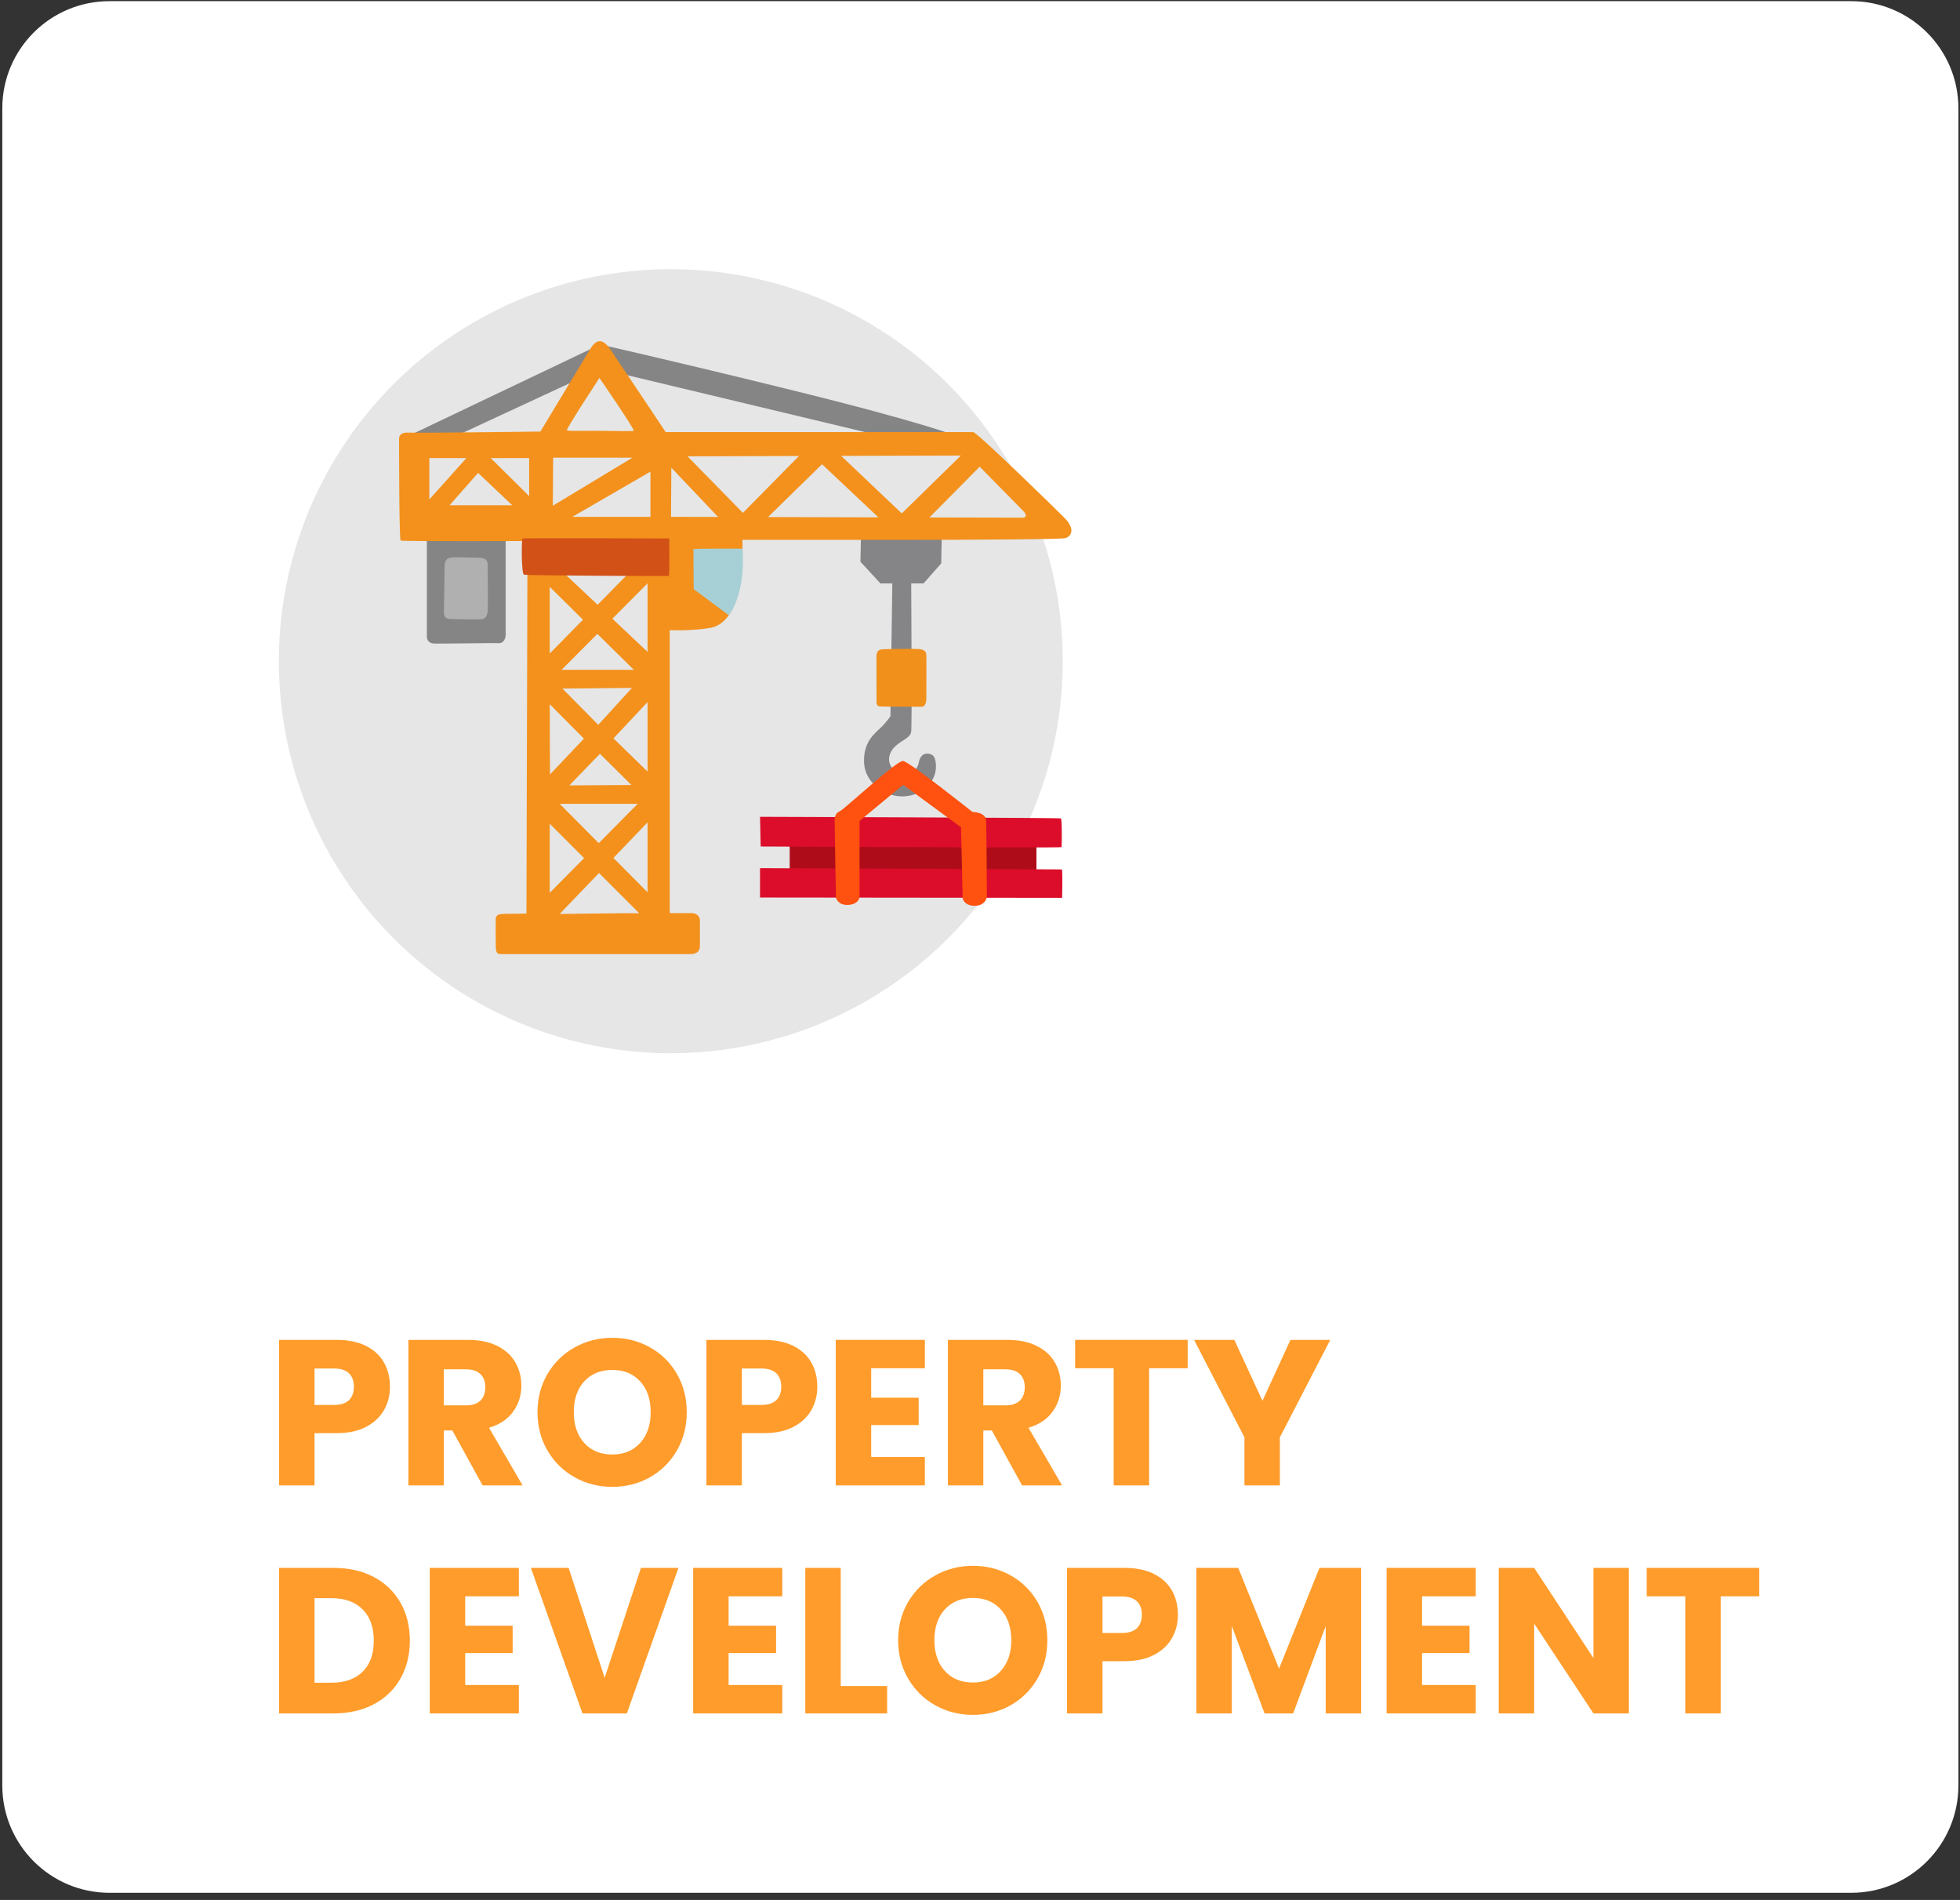
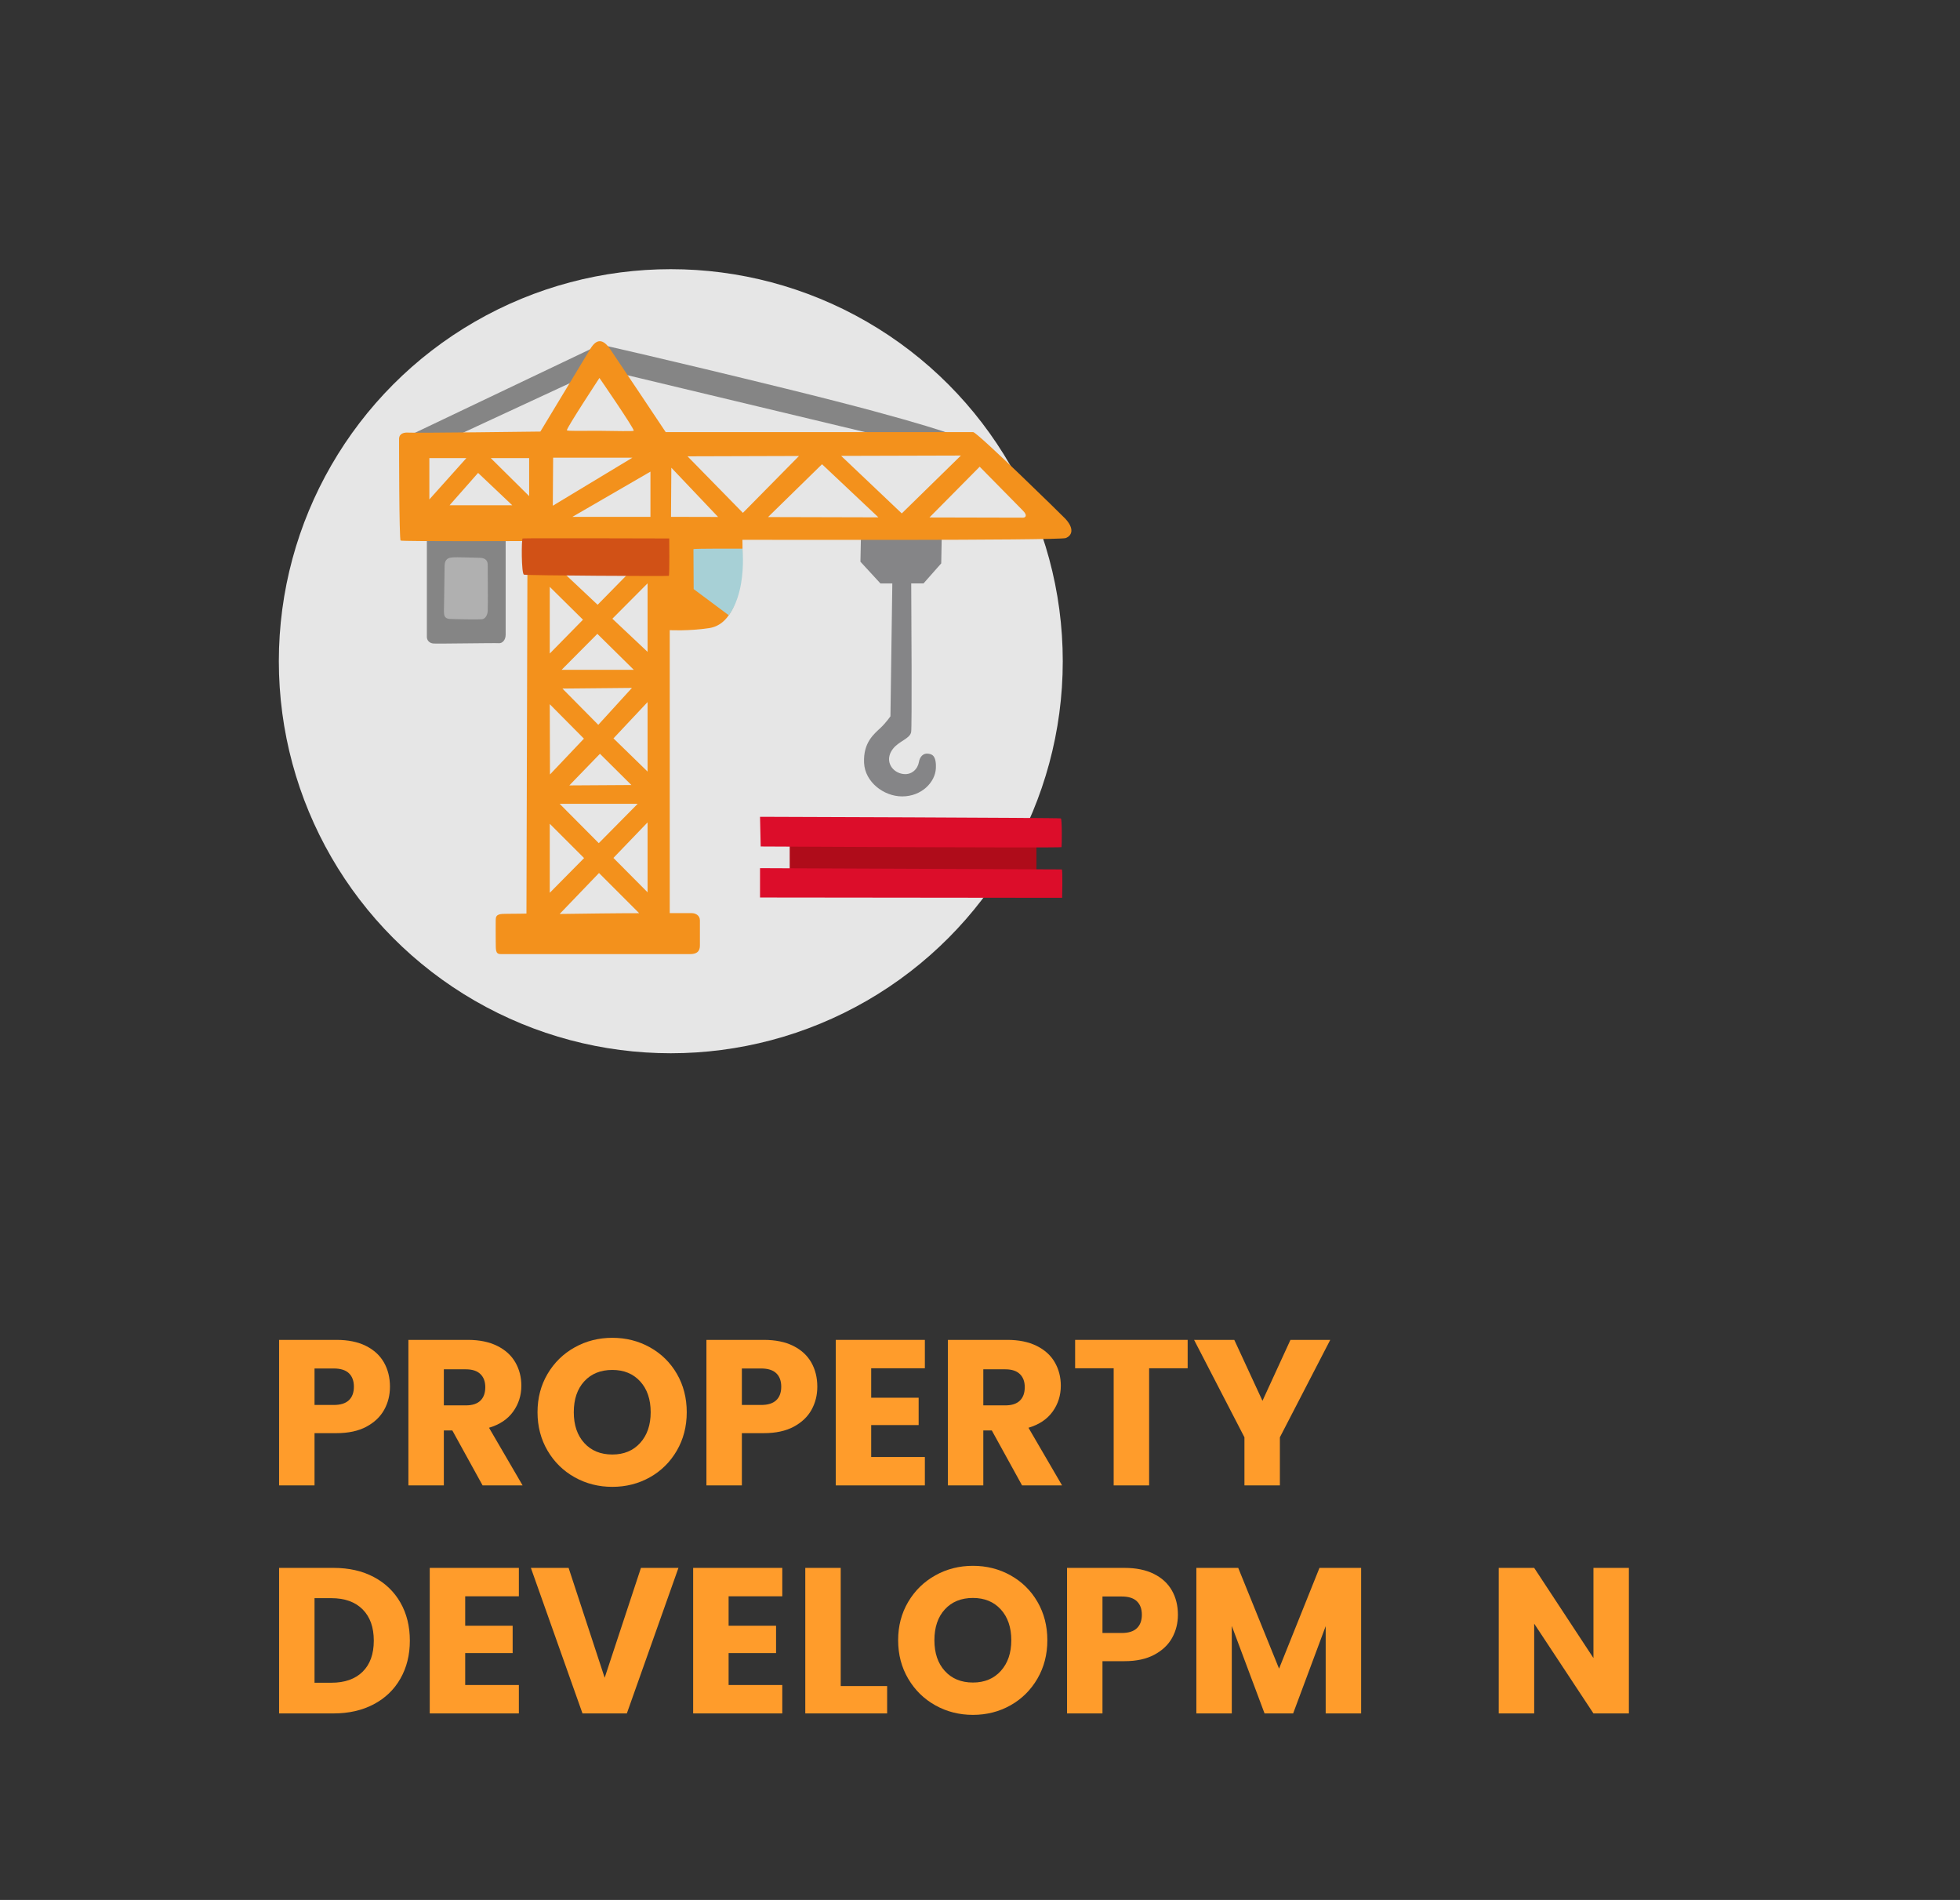
<svg xmlns="http://www.w3.org/2000/svg" width="100%" height="100%" viewBox="0 0 227 220" version="1.1" xml:space="preserve" style="fill-rule:evenodd;clip-rule:evenodd;stroke-linejoin:round;stroke-miterlimit:2;">
  <rect x="0" y="0" width="227" height="220" fill="#333333" stroke="none" />
  <g transform="matrix(1,0,0,1,-2561.92,-2223.91)">
    <g transform="matrix(1,0,0,1,72.615,34.41)">
      <g transform="matrix(1.807,0,0,1.747,1231.75,392.077)">
-         <path d="M821.455,1036.04C821.455,1032.12 818.378,1028.94 814.589,1028.94L702.949,1028.94C699.16,1028.94 696.083,1032.12 696.083,1036.04L696.083,1147.21C696.083,1151.13 699.16,1154.32 702.949,1154.32L814.589,1154.32C818.378,1154.32 821.455,1151.13 821.455,1147.21L821.455,1036.04Z" style="fill:white;" />
-       </g>
+         </g>
    </g>
    <g transform="matrix(1,0,0,1,72.615,34.41)">
      <g transform="matrix(1.568,0,0,1.568,2264.05,1593.55)">
        <path d="M172.461,482.477C172.461,483.1 172.318,483.669 172.032,484.184C171.746,484.699 171.308,485.115 170.716,485.432C170.124,485.748 169.389,485.906 168.511,485.906L166.889,485.906L166.889,489.764L164.271,489.764L164.271,479.018L168.511,479.018C169.369,479.018 170.093,479.166 170.685,479.462C171.277,479.758 171.721,480.166 172.017,480.686C172.313,481.207 172.461,481.804 172.461,482.477ZM168.312,483.824C168.812,483.824 169.185,483.707 169.43,483.472C169.675,483.238 169.797,482.906 169.797,482.477C169.797,482.049 169.675,481.717 169.43,481.482C169.185,481.248 168.812,481.13 168.312,481.13L166.889,481.13L166.889,483.824L168.312,483.824Z" style="fill:rgb(255,156,43);fill-rule:nonzero;" />
        <path d="M179.303,489.764L177.068,485.707L176.441,485.707L176.441,489.764L173.823,489.764L173.823,479.018L178.217,479.018C179.064,479.018 179.786,479.166 180.383,479.462C180.98,479.758 181.426,480.163 181.722,480.679C182.018,481.194 182.166,481.768 182.166,482.401C182.166,483.115 181.964,483.753 181.561,484.314C181.158,484.876 180.564,485.274 179.778,485.508L182.258,489.764L179.303,489.764ZM176.441,483.855L178.064,483.855C178.543,483.855 178.903,483.738 179.143,483.503C179.383,483.268 179.502,482.937 179.502,482.508C179.502,482.1 179.383,481.778 179.143,481.544C178.903,481.309 178.543,481.191 178.064,481.191L176.441,481.191L176.441,483.855Z" style="fill:rgb(255,156,43);fill-rule:nonzero;" />
        <path d="M188.886,489.871C187.876,489.871 186.95,489.636 186.108,489.167C185.266,488.697 184.597,488.042 184.102,487.2C183.608,486.358 183.36,485.411 183.36,484.36C183.36,483.309 183.608,482.365 184.102,481.528C184.597,480.691 185.266,480.038 186.108,479.569C186.95,479.099 187.876,478.865 188.886,478.865C189.896,478.865 190.823,479.099 191.665,479.569C192.506,480.038 193.17,480.691 193.655,481.528C194.139,482.365 194.382,483.309 194.382,484.36C194.382,485.411 194.137,486.358 193.647,487.2C193.157,488.042 192.494,488.697 191.657,489.167C190.82,489.636 189.896,489.871 188.886,489.871ZM188.886,487.483C189.743,487.483 190.43,487.197 190.945,486.626C191.46,486.054 191.718,485.299 191.718,484.36C191.718,483.411 191.46,482.653 190.945,482.087C190.43,481.521 189.743,481.237 188.886,481.237C188.019,481.237 187.327,481.518 186.812,482.079C186.297,482.641 186.039,483.401 186.039,484.36C186.039,485.309 186.297,486.067 186.812,486.633C187.327,487.2 188.019,487.483 188.886,487.483Z" style="fill:rgb(255,156,43);fill-rule:nonzero;" />
        <path d="M204.026,482.477C204.026,483.1 203.883,483.669 203.597,484.184C203.311,484.699 202.872,485.115 202.281,485.432C201.689,485.748 200.954,485.906 200.076,485.906L198.454,485.906L198.454,489.764L195.836,489.764L195.836,479.018L200.076,479.018C200.933,479.018 201.658,479.166 202.25,479.462C202.842,479.758 203.286,480.166 203.582,480.686C203.878,481.207 204.026,481.804 204.026,482.477ZM199.877,483.824C200.377,483.824 200.75,483.707 200.995,483.472C201.24,483.238 201.362,482.906 201.362,482.477C201.362,482.049 201.24,481.717 200.995,481.482C200.75,481.248 200.377,481.13 199.877,481.13L198.454,481.13L198.454,483.824L199.877,483.824Z" style="fill:rgb(255,156,43);fill-rule:nonzero;" />
        <path d="M208.006,481.115L208.006,483.289L211.511,483.289L211.511,485.309L208.006,485.309L208.006,487.667L211.97,487.667L211.97,489.764L205.388,489.764L205.388,479.018L211.97,479.018L211.97,481.115L208.006,481.115Z" style="fill:rgb(255,156,43);fill-rule:nonzero;" />
        <path d="M219.15,489.764L216.915,485.707L216.287,485.707L216.287,489.764L213.67,489.764L213.67,479.018L218.063,479.018C218.91,479.018 219.632,479.166 220.229,479.462C220.826,479.758 221.273,480.163 221.569,480.679C221.864,481.194 222.012,481.768 222.012,482.401C222.012,483.115 221.811,483.753 221.408,484.314C221.005,484.876 220.41,485.274 219.624,485.508L222.104,489.764L219.15,489.764ZM216.287,483.855L217.91,483.855C218.39,483.855 218.749,483.738 218.989,483.503C219.229,483.268 219.349,482.937 219.349,482.508C219.349,482.1 219.229,481.778 218.989,481.544C218.749,481.309 218.39,481.191 217.91,481.191L216.287,481.191L216.287,483.855Z" style="fill:rgb(255,156,43);fill-rule:nonzero;" />
        <path d="M231.381,479.018L231.381,481.115L228.534,481.115L228.534,489.764L225.916,489.764L225.916,481.115L223.069,481.115L223.069,479.018L231.381,479.018Z" style="fill:rgb(255,156,43);fill-rule:nonzero;" />
        <path d="M241.913,479.018L238.193,486.212L238.193,489.764L235.575,489.764L235.575,486.212L231.855,479.018L234.825,479.018L236.907,483.518L238.974,479.018L241.913,479.018Z" style="fill:rgb(255,156,43);fill-rule:nonzero;" />
        <path d="M168.297,495.856C169.43,495.856 170.42,496.081 171.267,496.53C172.114,496.979 172.77,497.609 173.234,498.42C173.698,499.232 173.93,500.168 173.93,501.229C173.93,502.281 173.698,503.214 173.234,504.031C172.77,504.847 172.111,505.48 171.259,505.929C170.407,506.378 169.42,506.603 168.297,506.603L164.271,506.603L164.271,495.856L168.297,495.856ZM168.129,504.337C169.119,504.337 169.889,504.067 170.44,503.526C170.991,502.985 171.267,502.219 171.267,501.229C171.267,500.24 170.991,499.469 170.44,498.918C169.889,498.367 169.119,498.091 168.129,498.091L166.889,498.091L166.889,504.337L168.129,504.337Z" style="fill:rgb(255,156,43);fill-rule:nonzero;" />
        <path d="M178.018,497.954L178.018,500.127L181.523,500.127L181.523,502.148L178.018,502.148L178.018,504.505L181.982,504.505L181.982,506.603L175.4,506.603L175.4,495.856L181.982,495.856L181.982,497.954L178.018,497.954Z" style="fill:rgb(255,156,43);fill-rule:nonzero;" />
        <path d="M193.769,495.856L189.958,506.603L186.682,506.603L182.87,495.856L185.656,495.856L188.32,503.97L190.999,495.856L193.769,495.856Z" style="fill:rgb(255,156,43);fill-rule:nonzero;" />
        <path d="M197.474,497.954L197.474,500.127L200.979,500.127L200.979,502.148L197.474,502.148L197.474,504.505L201.439,504.505L201.439,506.603L194.856,506.603L194.856,495.856L201.439,495.856L201.439,497.954L197.474,497.954Z" style="fill:rgb(255,156,43);fill-rule:nonzero;" />
        <path d="M205.755,504.582L209.184,504.582L209.184,506.603L203.138,506.603L203.138,495.856L205.755,495.856L205.755,504.582Z" style="fill:rgb(255,156,43);fill-rule:nonzero;" />
        <path d="M215.522,506.71C214.512,506.71 213.585,506.475 212.744,506.006C211.902,505.536 211.233,504.88 210.738,504.038C210.243,503.197 209.996,502.25 209.996,501.199C209.996,500.148 210.243,499.204 210.738,498.367C211.233,497.53 211.902,496.877 212.744,496.407C213.585,495.938 214.512,495.703 215.522,495.703C216.532,495.703 217.458,495.938 218.3,496.407C219.142,496.877 219.806,497.53 220.29,498.367C220.775,499.204 221.017,500.148 221.017,501.199C221.017,502.25 220.772,503.197 220.283,504.038C219.793,504.88 219.129,505.536 218.293,506.006C217.456,506.475 216.532,506.71 215.522,506.71ZM215.522,504.322C216.379,504.322 217.065,504.036 217.581,503.464C218.096,502.893 218.354,502.138 218.354,501.199C218.354,500.25 218.096,499.492 217.581,498.926C217.065,498.359 216.379,498.076 215.522,498.076C214.654,498.076 213.963,498.357 213.448,498.918C212.932,499.479 212.675,500.24 212.675,501.199C212.675,502.148 212.932,502.906 213.448,503.472C213.963,504.038 214.654,504.322 215.522,504.322Z" style="fill:rgb(255,156,43);fill-rule:nonzero;" />
        <path d="M230.661,499.316C230.661,499.938 230.519,500.507 230.233,501.023C229.947,501.538 229.508,501.954 228.916,502.27C228.324,502.587 227.59,502.745 226.712,502.745L225.089,502.745L225.089,506.603L222.472,506.603L222.472,495.856L226.712,495.856C227.569,495.856 228.294,496.004 228.886,496.3C229.478,496.596 229.922,497.004 230.217,497.525C230.513,498.045 230.661,498.642 230.661,499.316ZM226.513,500.663C227.013,500.663 227.385,500.546 227.63,500.311C227.875,500.076 227.998,499.745 227.998,499.316C227.998,498.887 227.875,498.556 227.63,498.321C227.385,498.086 227.013,497.969 226.513,497.969L225.089,497.969L225.089,500.663L226.513,500.663Z" style="fill:rgb(255,156,43);fill-rule:nonzero;" />
        <path d="M244.194,495.856L244.194,506.603L241.576,506.603L241.576,500.158L239.173,506.603L237.06,506.603L234.641,500.143L234.641,506.603L232.024,506.603L232.024,495.856L235.116,495.856L238.132,503.296L241.117,495.856L244.194,495.856Z" style="fill:rgb(255,156,43);fill-rule:nonzero;" />
-         <path d="M248.694,497.954L248.694,500.127L252.2,500.127L252.2,502.148L248.694,502.148L248.694,504.505L252.659,504.505L252.659,506.603L246.076,506.603L246.076,495.856L252.659,495.856L252.659,497.954L248.694,497.954Z" style="fill:rgb(255,156,43);fill-rule:nonzero;" />
        <path d="M263.971,506.603L261.354,506.603L256.976,499.974L256.976,506.603L254.358,506.603L254.358,495.856L256.976,495.856L261.354,502.515L261.354,495.856L263.971,495.856L263.971,506.603Z" style="fill:rgb(255,156,43);fill-rule:nonzero;" />
-         <path d="M273.6,495.856L273.6,497.954L270.753,497.954L270.753,506.603L268.135,506.603L268.135,497.954L265.288,497.954L265.288,495.856L273.6,495.856Z" style="fill:rgb(255,156,43);fill-rule:nonzero;" />
      </g>
    </g>
    <g transform="matrix(1,0,0,1,72.615,34.41)">
      <g transform="matrix(1,0,0,1,2276.99,-93.075)">
        <circle cx="290.005" cy="2359.14" r="45.396" style="fill:rgb(230,230,230);" />
      </g>
    </g>
    <g transform="matrix(1,0,0,1,72.615,34.41)">
      <g transform="matrix(0.64,0,0,0.64,2574.02,2261.61)">
        <g transform="matrix(1,0,0,1,-64,-64)">
          <path d="M6.19,29.89L40.24,13.66C40.24,13.66 51.67,16.2 73.94,21.67C99.87,28.04 105.1,30.36 105.1,30.36L97.29,32.51L90.94,30.17L40.34,18.06L13.18,30.66L7.22,31.54L6.19,29.89Z" style="fill:rgb(133,133,133);fill-rule:nonzero;" />
          <path d="M8.88,47.88L8.88,66.55C8.88,67.16 9.3,67.7 10.09,67.76C10.88,67.82 21.27,67.64 21.87,67.7C22.47,67.76 23.14,67.22 23.14,66.13L23.14,47.95C23.14,47.95 19.52,45.23 19.09,45.29C18.66,45.35 8.88,47.88 8.88,47.88Z" style="fill:rgb(133,133,133);fill-rule:nonzero;" />
          <path d="M13.3,52.2C12.46,52.3 12.09,52.8 12.09,53.77C12.09,54.74 11.97,61.26 11.97,61.92C11.97,62.58 12.03,63.25 13,63.31C13.97,63.37 18.32,63.43 18.86,63.37C19.4,63.31 19.83,62.71 19.89,61.92C19.95,61.13 19.89,54.07 19.89,53.52C19.89,52.55 19.23,52.25 18.38,52.25C17.53,52.25 14.26,52.08 13.3,52.2Z" style="fill:rgb(176,176,176);fill-rule:nonzero;" />
          <path d="M101.96,53.26L102.08,47.04L87.46,47.1L87.34,52.96L90.96,56.89L93.11,56.89C93.03,62.7 92.77,80.93 92.77,80.93C92.77,80.93 91.95,82.1 91.02,82.98C89.81,84.13 87.82,85.64 88,89.38C88.17,92.82 91.56,95.42 94.89,95.42C98.45,95.42 100.87,92.82 100.99,90.35C101.11,87.87 100.14,87.77 99.6,87.69C98.75,87.57 98.09,88.17 97.91,89.26C97.73,90.35 96.64,91.74 94.77,91.31C92.9,90.88 91.69,88.83 93.2,86.84C94.28,85.41 96.34,84.97 96.52,83.76C96.68,82.72 96.56,62.4 96.53,56.88L98.76,56.88L101.96,53.26Z" style="fill:rgb(133,133,135);fill-rule:nonzero;" />
-           <path d="M91.16,68.82C90.41,68.94 90.24,69.46 90.24,70.15L90.25,78.16C90.25,78.62 90.25,79.08 90.89,79.14C91.53,79.2 98.11,79.2 98.45,79.2C98.97,79.2 99.26,78.56 99.26,77.76C99.26,76.95 99.3,70.2 99.26,69.74C99.2,68.99 98.51,68.82 97.93,68.76C97.35,68.69 91.68,68.74 91.16,68.82Z" style="fill:rgb(241,144,27);fill-rule:nonzero;" />
          <rect x="74.54" y="103.5" width="44.65" height="6.93" style="fill:rgb(175,12,26);fill-rule:nonzero;" />
          <path d="M69.17,99.11L69.29,104.48C69.29,104.48 123.67,104.77 123.73,104.6C123.79,104.43 123.85,99.52 123.61,99.4C123.38,99.28 69.17,99.11 69.17,99.11Z" style="fill:rgb(220,13,42);fill-rule:nonzero;" />
          <path d="M69.17,108.4L69.17,113.71L123.84,113.77C123.84,113.77 123.96,108.63 123.78,108.63C123.61,108.64 69.17,108.4 69.17,108.4Z" style="fill:rgb(220,13,42);fill-rule:nonzero;" />
-           <path d="M83.66,98.07C82.51,98.6 82.67,99.51 82.68,100.44C82.72,104.5 82.91,113.72 82.91,113.72C82.91,113.72 83.18,115.05 84.93,115.05C87.02,115.05 87.18,113.66 87.18,113.66L87.18,99.86L95.07,93.32L105.54,101.01C105.54,101.01 105.83,112.96 105.83,113.65C105.83,114.34 106.52,115.27 108.14,115.21C109.99,115.14 110.22,113.65 110.22,113.65C110.22,113.65 110.15,100.85 110.09,99.79C109.99,98.21 107.62,98.24 107.62,98.24C107.62,98.24 96.07,89.05 95.03,89C93.88,88.95 84.46,97.7 83.66,98.07Z" style="fill:rgb(255,81,15);fill-rule:nonzero;" />
          <path d="M124.4,45.16C123.86,44.59 108.48,29.51 107.74,29.51L52.1,29.51C52.1,29.51 43.19,16.15 42.05,14.5C40.77,12.64 39.62,12.54 38.46,14.45C37.99,15.23 29.42,29.41 29.42,29.41C29.42,29.41 6.82,29.7 5.52,29.6C4.22,29.51 3.85,30.16 3.85,30.71C3.85,31.27 3.85,48.95 4.13,49.13C4.41,49.31 27.09,49.22 27.09,49.22L26.9,116.62C26.9,116.62 24.88,116.66 23.49,116.66C22.1,116.66 21.33,116.68 21.34,117.74C21.34,118.3 21.32,120.7 21.34,121.54C21.38,123.14 21.21,123.96 22.27,123.95C23.2,123.94 54.77,123.95 56.53,123.95C58.29,123.95 58.29,122.84 58.29,122.28L58.29,117.84C58.29,116.92 57.46,116.54 56.81,116.54L52.83,116.54L52.83,65.34C52.83,65.34 56.26,65.53 59.96,64.97C63.66,64.41 64.86,60.31 65.51,57.35C66.16,54.39 65.98,48.99 65.98,48.99C65.98,48.99 123.28,49.14 124.49,48.68C125.69,48.21 126.05,46.93 124.4,45.16ZM9.33,34.21L16.03,34.21L9.33,41.69L9.33,34.21ZM12.99,42.74L18.15,36.89L24.33,42.74L12.99,42.74ZM27.39,41.09L20.44,34.21L27.39,34.21L27.39,41.09ZM47.03,96.76L39.99,103.88L32.91,96.76L47.03,96.76ZM34.66,93.43L40.2,87.71L45.89,93.36L34.66,93.43ZM39.78,60.75L31.8,53.24L47.15,53.24L39.78,60.75ZM48.82,56.87L48.82,69.27L42.45,63.27L48.82,56.87ZM46.33,72.52L33.26,72.52L39.73,66.01L46.33,72.52ZM48.82,78.35L48.82,90.93L42.65,84.92L48.82,78.35ZM45.99,75.79L39.9,82.47L33.41,75.91L45.99,75.79ZM49.34,44.84L35.22,44.84L49.34,36.66L49.34,44.84ZM40.11,19.71C40.11,19.71 46.47,28.94 46.31,29.25C46.23,29.41 42.99,29.29 39.91,29.27C37.01,29.26 34.25,29.36 34.22,29.17C34.14,28.79 40.11,19.71 40.11,19.71ZM31.73,34.14L46.07,34.14L31.67,42.83L31.73,34.14ZM31.12,57.51L37.13,63.45L31.12,69.57L31.12,57.51ZM31.12,78.74L37.3,84.97L31.16,91.45L31.12,78.74ZM31.12,100.37L37.33,106.58L31.12,112.86L31.12,100.37ZM32.91,116.69L40.03,109.28L47.3,116.55C44.05,116.54 36.4,116.64 32.91,116.69ZM48.82,112.77L42.64,106.55L48.82,100.12L48.82,112.77ZM53.06,44.84L53.12,35.95L61.58,44.86C56.41,44.84 53.06,44.84 53.06,44.84ZM66.07,44.12L56.05,33.89L76.22,33.83L66.07,44.12ZM70.62,44.88L80.39,35.32L90.59,44.93C83.87,44.91 76.79,44.89 70.62,44.88ZM83.85,33.81L105.52,33.75L94.82,44.22L83.85,33.81ZM116.79,44.99C116.69,44.99 109.42,44.97 99.83,44.95C102.17,42.59 106.95,37.76 108.92,35.77C111.57,38.46 116.01,42.98 116.71,43.68C117.72,44.68 117.1,44.99 116.79,44.99Z" style="fill:rgb(243,145,28);fill-rule:nonzero;" />
          <path d="M52.74,48.75C52.74,48.75 52.82,55.44 52.66,55.52C52.5,55.6 26.93,55.46 26.45,55.3C25.97,55.14 25.98,48.83 26.21,48.75C26.44,48.67 52.74,48.75 52.74,48.75Z" style="fill:rgb(209,81,22);fill-rule:nonzero;" />
          <path d="M57.12,50.68L57.16,57.91L63.52,62.65C63.52,62.65 65.04,60.88 65.73,56.94C66.31,53.65 65.99,50.59 65.99,50.59C65.99,50.59 57.22,50.56 57.12,50.68Z" style="fill:rgb(167,208,214);fill-rule:nonzero;" />
        </g>
      </g>
    </g>
  </g>
</svg>